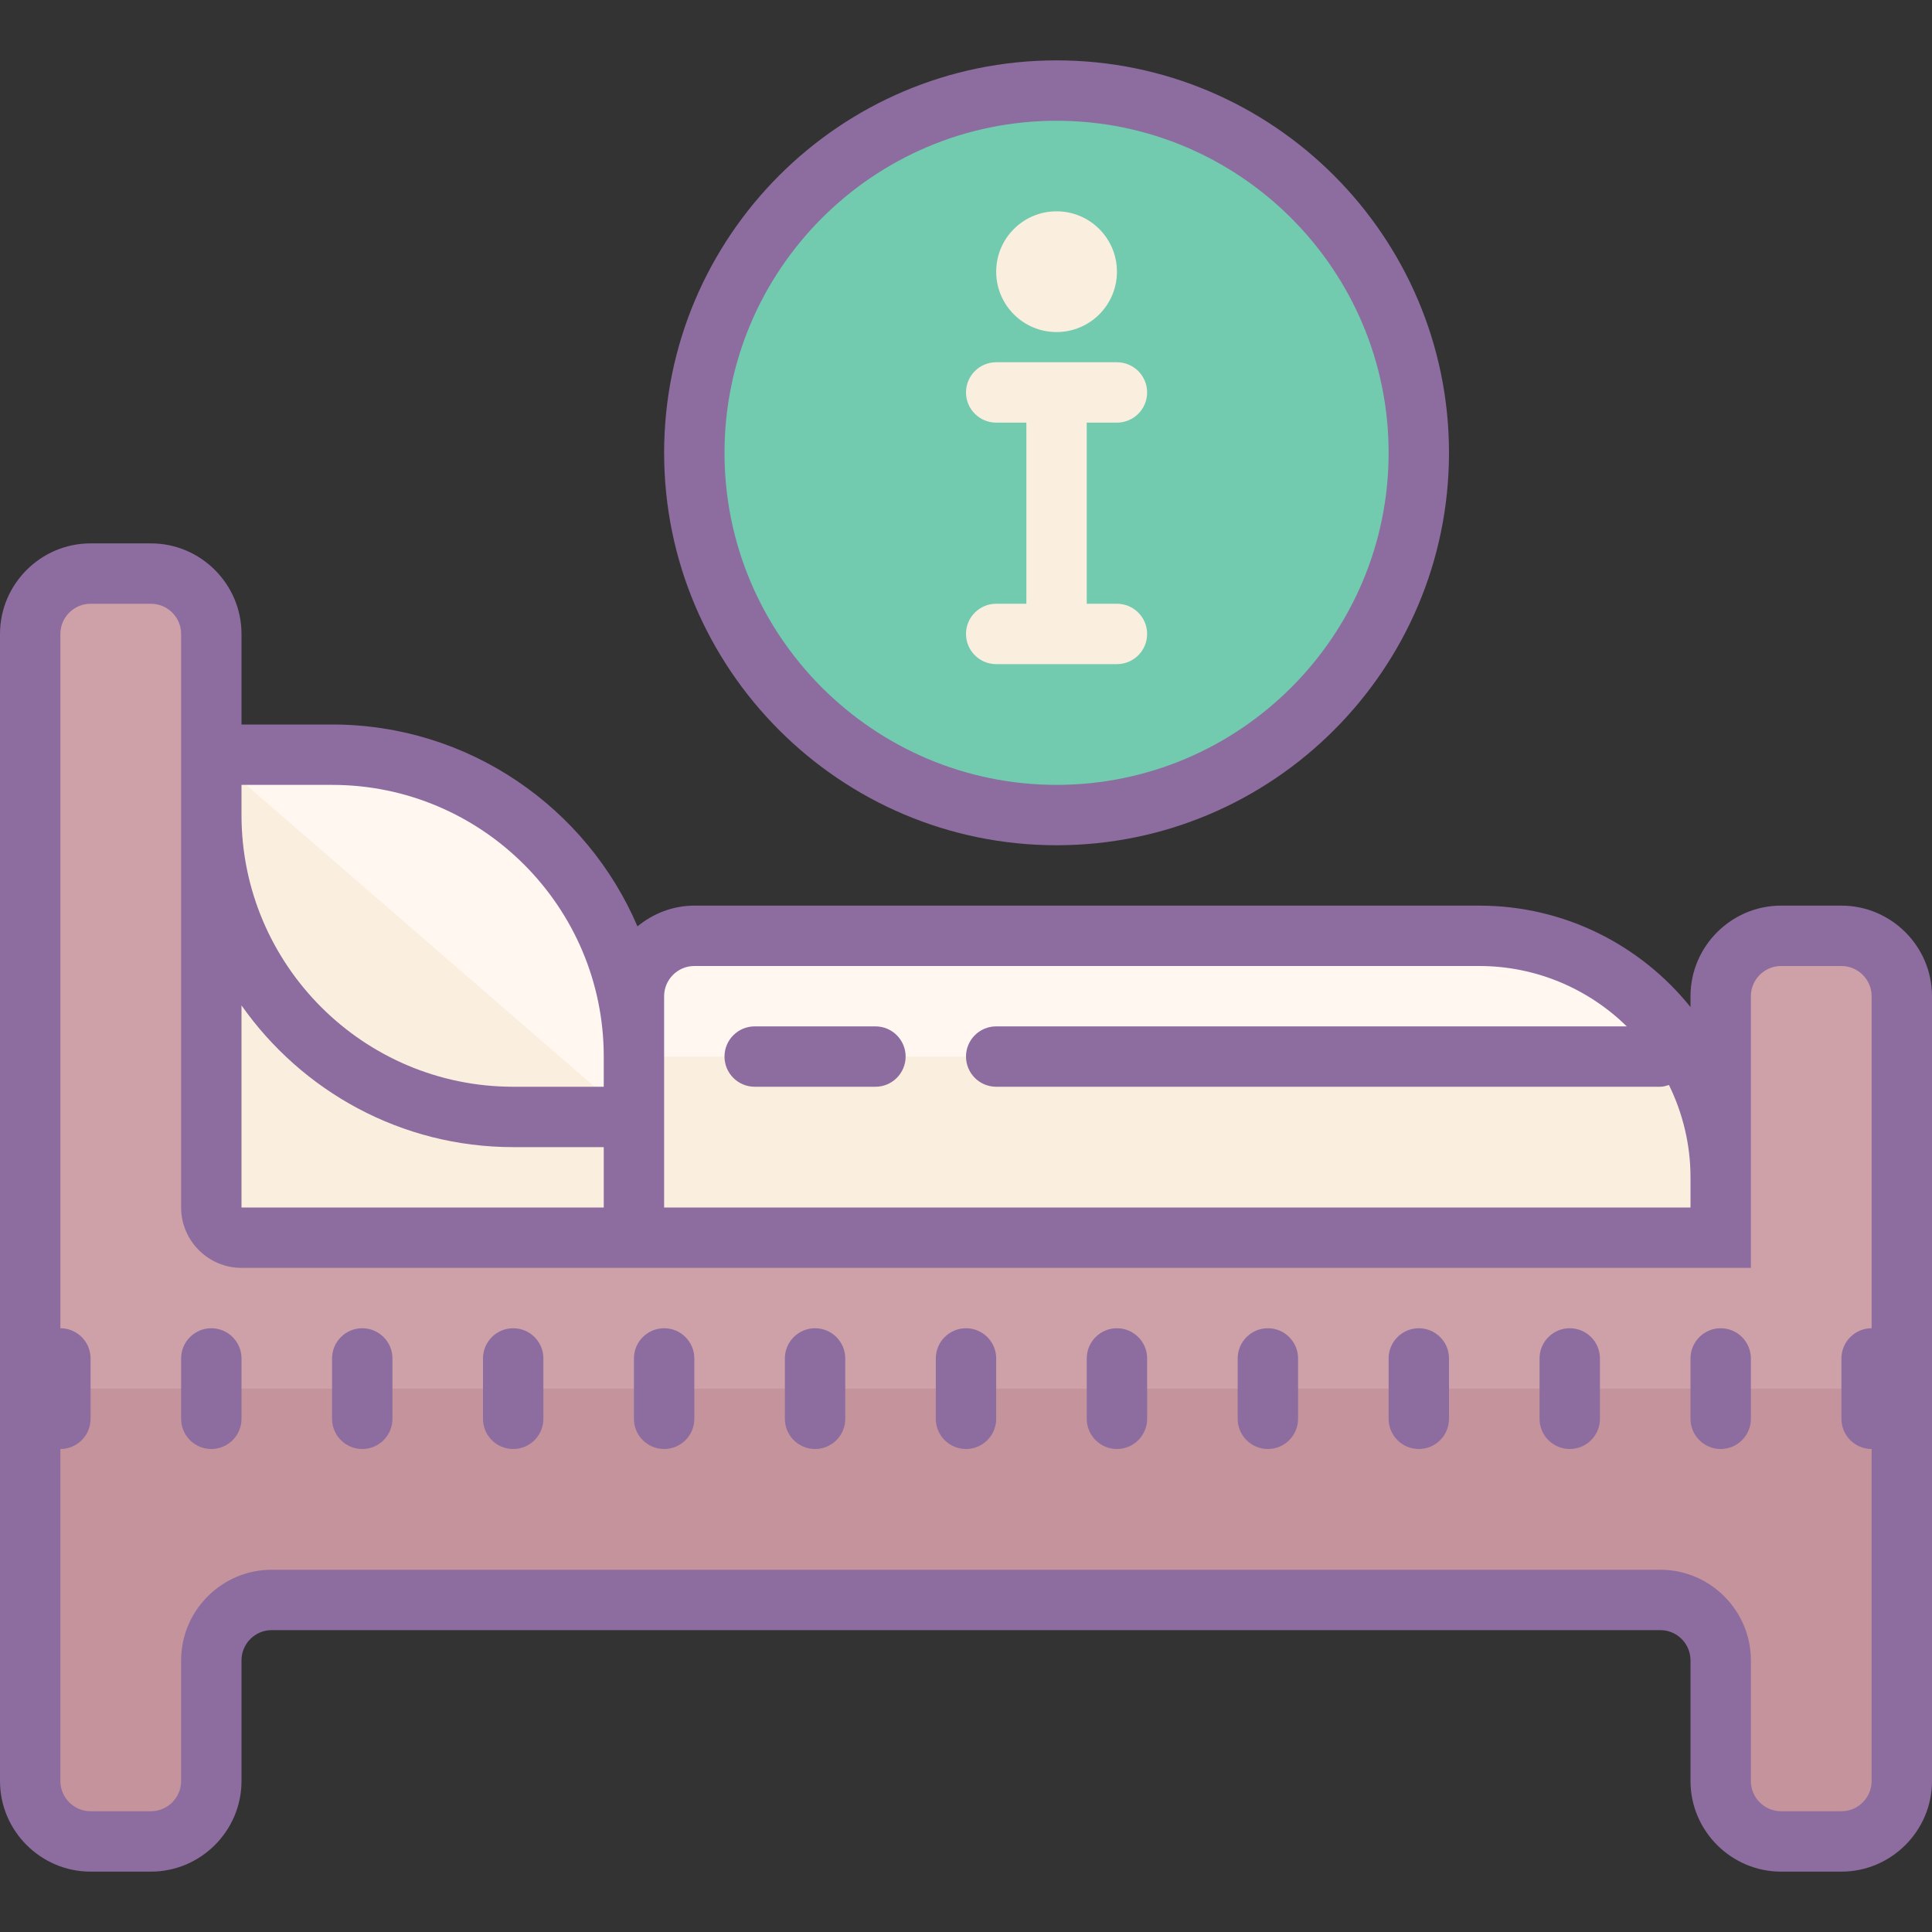
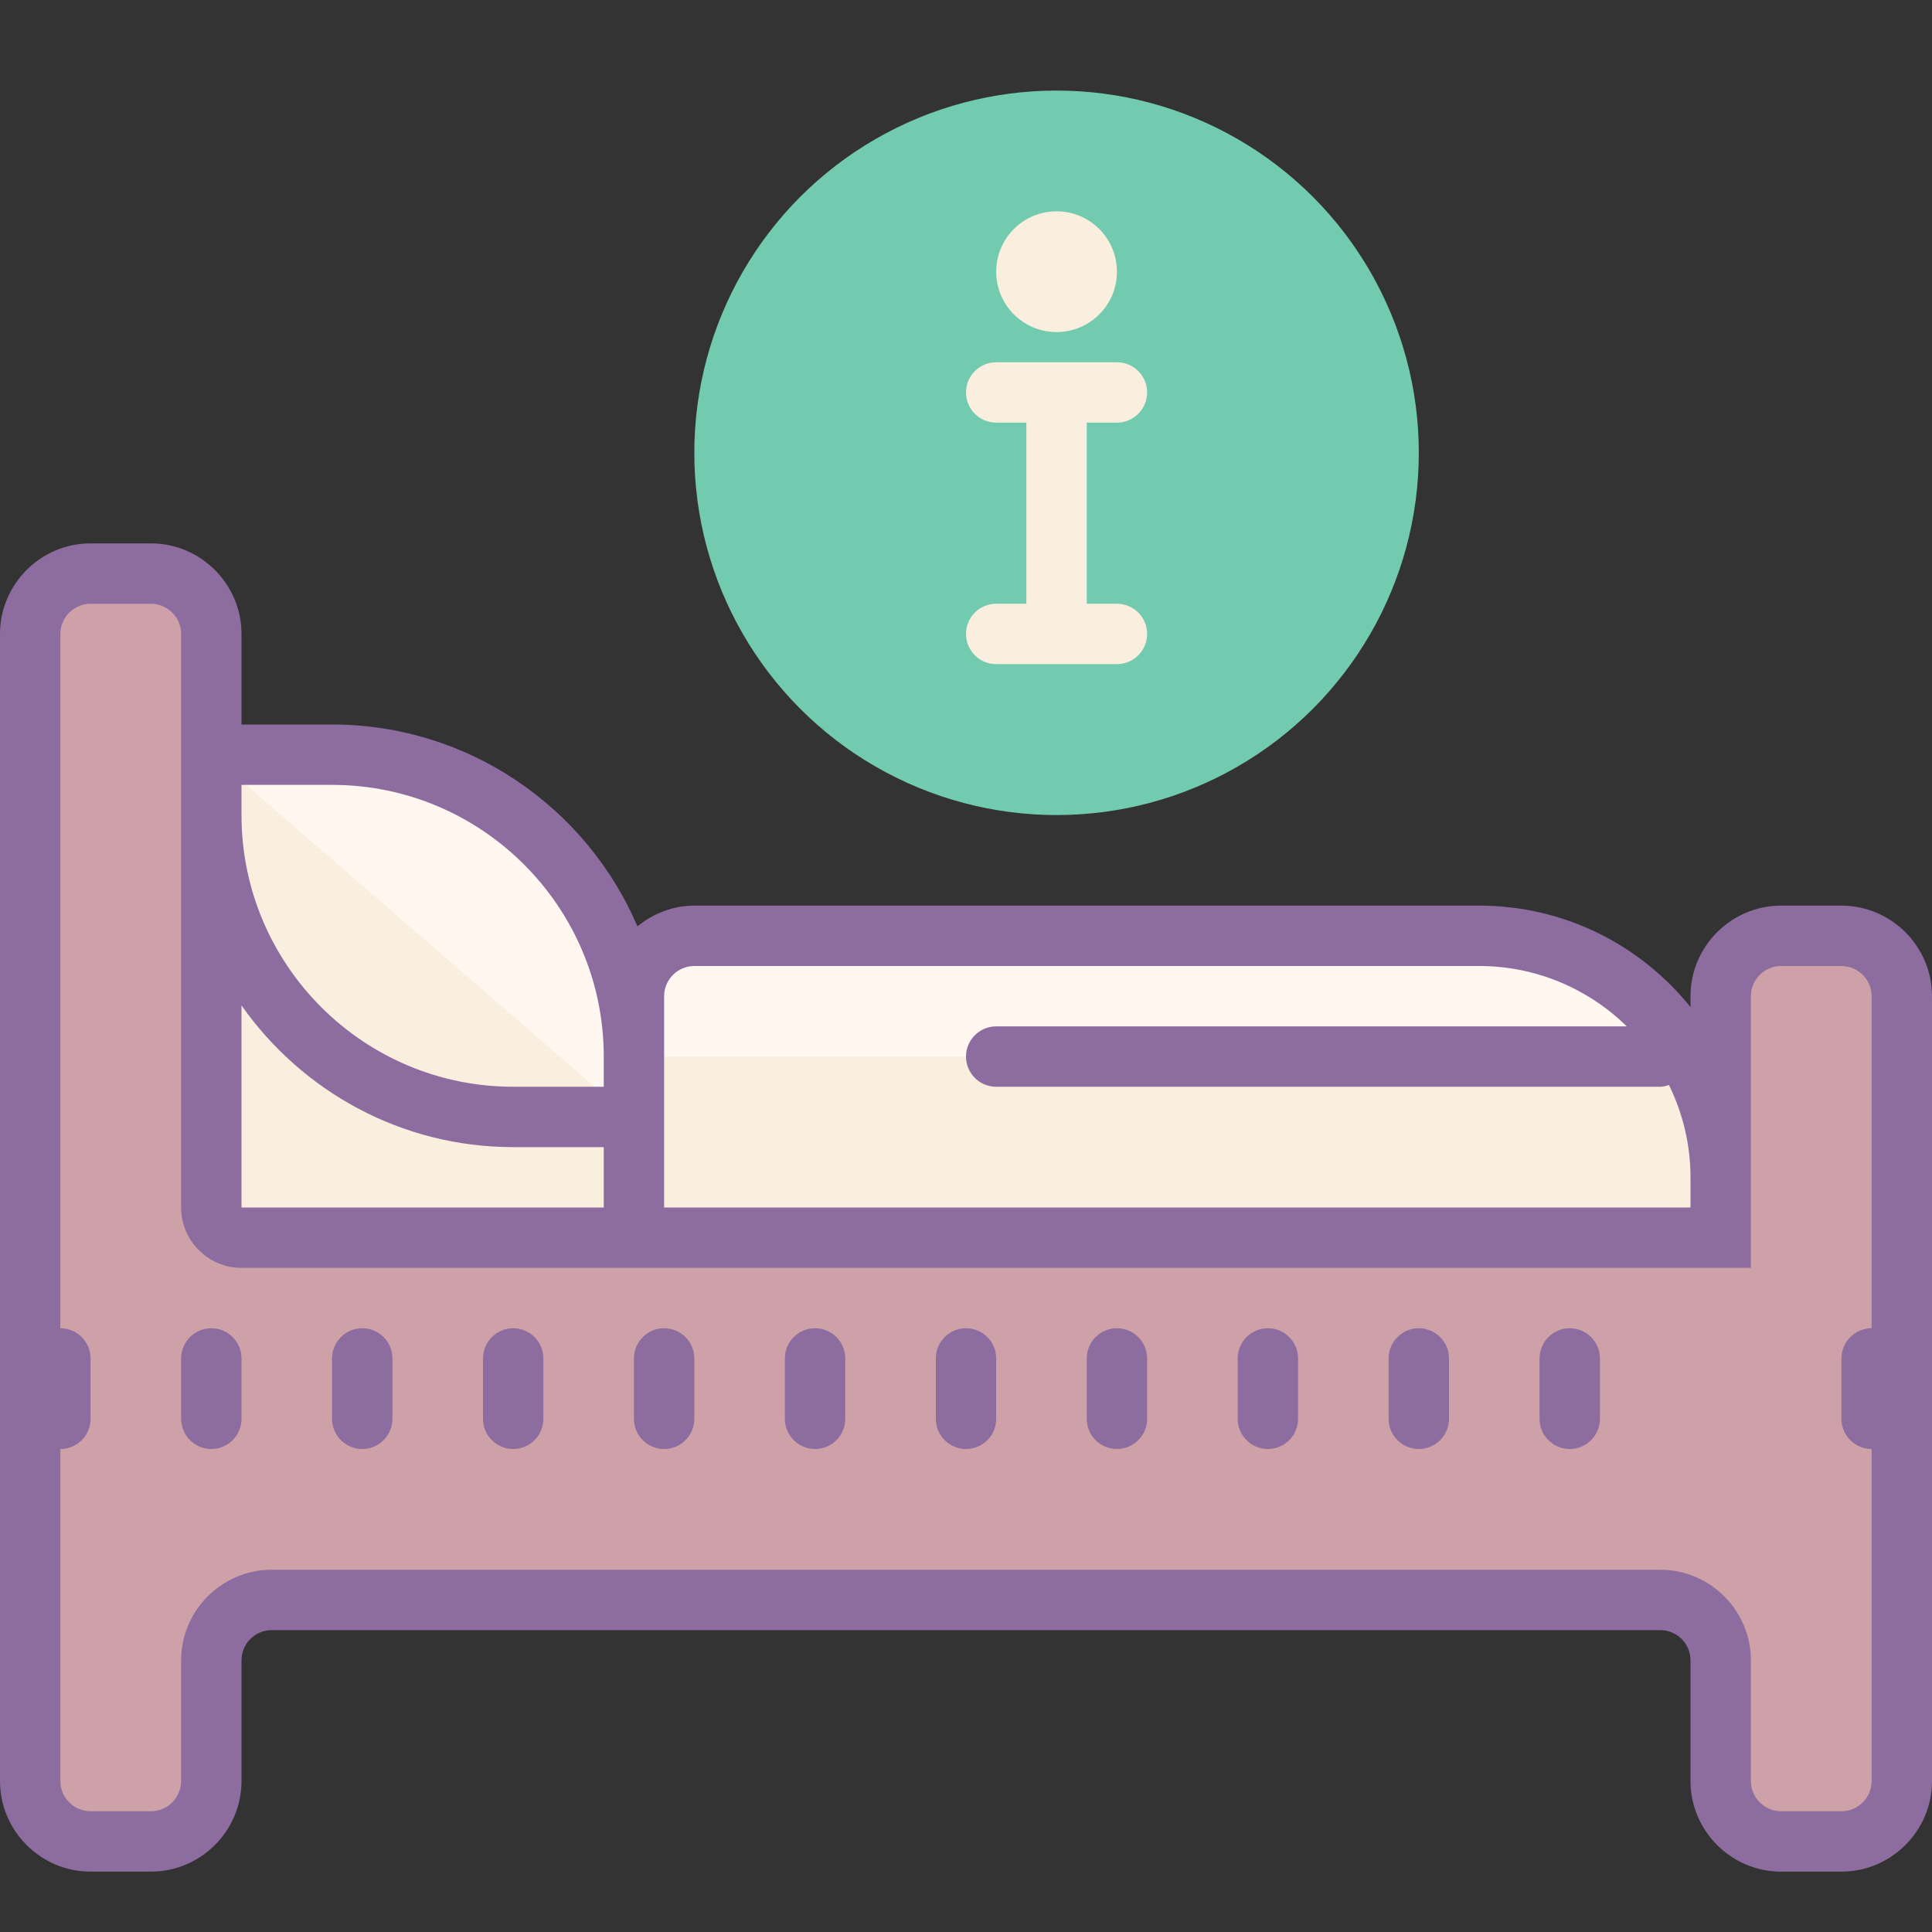
<svg xmlns="http://www.w3.org/2000/svg" version="1.1" id="Layer_1" x="0px" y="0px" viewBox="0 0 64 64" style="fill: rgb(0, 0, 0);" xml:space="preserve" width="50" height="50">
  <rect x="0" y="0" width="64" height="64" fill="#333333" stroke="none" />
  <path style="fill:#FAEFDE;" d="M57,39v2H21v-8c0-1.1,0.9-2,2-2h26c2.96,0,5.55,1.61,6.92,4C56.61,36.17,57,37.54,57,39z" />
  <path style="fill:#CDA1A7;" d="M63,33v26c0,1.1-0.9,2-2,2h-2c-1.1,0-2-0.9-2-2v-4c0-1.1-0.9-2-2-2H9c-1.1,0-2,0.9-2,2v4  c0,1.1-0.9,2-2,2H3c-1.1,0-2-0.9-2-2V21c0-1.1,0.9-2,2-2h2c1.1,0,2,0.9,2,2v19c0,0.55,0.45,1,1,1h48c0.55,0,1-0.45,1-1v-7  c0-1.1,0.9-2,2-2h2C62.1,31,63,31.9,63,33z" />
  <path style="fill:#FAEFDE;" d="M21,35v2h-4c-5.52,0-10-4.48-10-10v-2h4C16.52,25,21,29.48,21,35z" />
  <path style="fill:#FFF7F0;" d="M55.92,35H21v-2c0-1.1,0.9-2,2-2h26C51.96,31,54.55,32.61,55.92,35z" />
  <rect x="7" y="32" style="fill:#FAEFDE;" width="14" height="9" />
  <path style="fill:#FFF7F0;" d="M21,35v2h-0.15L7,25h4C16.52,25,21,29.48,21,35z" />
-   <path style="fill:#C4939C;" d="M63,46v13c0,1.1-0.9,2-2,2h-2c-1.1,0-2-0.9-2-2v-4c0-1.1-0.9-2-2-2H9c-1.1,0-2,0.9-2,2v4  c0,1.1-0.9,2-2,2H3c-1.1,0-2-0.9-2-2V46H63z" />
  <circle style="fill:#72CAAF;" cx="35" cy="15" r="12" />
  <g>
    <path style="fill:#8D6C9F;" d="M7,44c-0.552,0-1,0.448-1,1v2c0,0.552,0.448,1,1,1s1-0.448,1-1v-2C8,44.448,7.552,44,7,44z" />
    <path style="fill:#8D6C9F;" d="M12,44c-0.552,0-1,0.448-1,1v2c0,0.552,0.448,1,1,1s1-0.448,1-1v-2C13,44.448,12.552,44,12,44z" />
    <path style="fill:#8D6C9F;" d="M17,44c-0.552,0-1,0.448-1,1v2c0,0.552,0.448,1,1,1s1-0.448,1-1v-2C18,44.448,17.552,44,17,44z" />
    <path style="fill:#8D6C9F;" d="M22,44c-0.552,0-1,0.448-1,1v2c0,0.552,0.448,1,1,1s1-0.448,1-1v-2C23,44.448,22.552,44,22,44z" />
    <path style="fill:#8D6C9F;" d="M27,44c-0.552,0-1,0.448-1,1v2c0,0.552,0.448,1,1,1s1-0.448,1-1v-2C28,44.448,27.552,44,27,44z" />
    <path style="fill:#8D6C9F;" d="M32,44c-0.552,0-1,0.448-1,1v2c0,0.552,0.448,1,1,1s1-0.448,1-1v-2C33,44.448,32.552,44,32,44z" />
    <path style="fill:#8D6C9F;" d="M37,44c-0.552,0-1,0.448-1,1v2c0,0.552,0.448,1,1,1s1-0.448,1-1v-2C38,44.448,37.552,44,37,44z" />
    <path style="fill:#8D6C9F;" d="M42,44c-0.552,0-1,0.448-1,1v2c0,0.552,0.448,1,1,1s1-0.448,1-1v-2C43,44.448,42.552,44,42,44z" />
    <path style="fill:#8D6C9F;" d="M47,44c-0.552,0-1,0.448-1,1v2c0,0.552,0.448,1,1,1s1-0.448,1-1v-2C48,44.448,47.552,44,47,44z" />
    <path style="fill:#8D6C9F;" d="M52,44c-0.552,0-1,0.448-1,1v2c0,0.552,0.448,1,1,1s1-0.448,1-1v-2C53,44.448,52.552,44,52,44z" />
-     <path style="fill:#8D6C9F;" d="M57,44c-0.552,0-1,0.448-1,1v2c0,0.552,0.448,1,1,1s1-0.448,1-1v-2C58,44.448,57.552,44,57,44z" />
-     <path style="fill:#8D6C9F;" d="M25,36h4c0.552,0,1-0.448,1-1s-0.448-1-1-1h-4c-0.552,0-1,0.448-1,1S24.448,36,25,36z" />
    <path style="fill:#8D6C9F;" d="M61,30h-2c-1.65,0-3,1.35-3,3v0.36C54.35,31.31,51.83,30,49,30H23c-0.716,0-1.366,0.264-1.883,0.687   C19.436,26.759,15.535,24,11,24H8v-3c0-1.65-1.35-3-3-3H3c-1.65,0-3,1.35-3,3v38c0,1.65,1.35,3,3,3h2c1.65,0,3-1.35,3-3v-4   c0-0.55,0.45-1,1-1h46c0.55,0,1,0.45,1,1v4c0,1.65,1.35,3,3,3h2c1.65,0,3-1.35,3-3V33C64,31.35,62.65,30,61,30z M22,33   c0-0.55,0.45-1,1-1h26c1.902,0,3.627,0.765,4.89,2H33c-0.552,0-1,0.448-1,1s0.448,1,1,1h22c0.102,0,0.194-0.03,0.287-0.058   C55.739,36.867,56,37.903,56,39v1H22v-2v-3V33z M8,33.305C9.992,36.139,13.28,38,17,38h3v2H8V33.305z M11,26c4.962,0,9,4.038,9,9v1   h-3c-4.962,0-9-4.038-9-9v-1H11z M62,59c0,0.55-0.45,1-1,1h-2c-0.55,0-1-0.45-1-1v-4c0-1.65-1.35-3-3-3H9c-1.65,0-3,1.35-3,3v4   c0,0.55-0.45,1-1,1H3c-0.55,0-1-0.45-1-1V48c0.552,0,1-0.448,1-1v-2c0-0.552-0.448-1-1-1V21c0-0.55,0.45-1,1-1h2c0.55,0,1,0.45,1,1   v3v3v13c0,1.1,0.9,2,2,2h12h36h2v-2v-1v-6c0-0.55,0.45-1,1-1h2c0.55,0,1,0.45,1,1v11c-0.552,0-1,0.448-1,1v2c0,0.552,0.448,1,1,1   V59z" />
-     <path style="fill:#8D6C9F;" d="M35,28c7.168,0,13-5.832,13-13S42.168,2,35,2S22,7.832,22,15S27.832,28,35,28z M35,4   c6.065,0,11,4.935,11,11s-4.935,11-11,11s-11-4.935-11-11S28.935,4,35,4z" />
    <circle style="fill:#FAEFDE;" cx="35" cy="9" r="2" />
    <path style="fill:#FAEFDE;" d="M33,20c-0.552,0-1,0.448-1,1s0.448,1,1,1h4c0.552,0,1-0.448,1-1s-0.448-1-1-1h-1v-6h1   c0.552,0,1-0.448,1-1s-0.448-1-1-1h-4c-0.552,0-1,0.448-1,1s0.448,1,1,1h1v6H33z" />
  </g>
</svg>